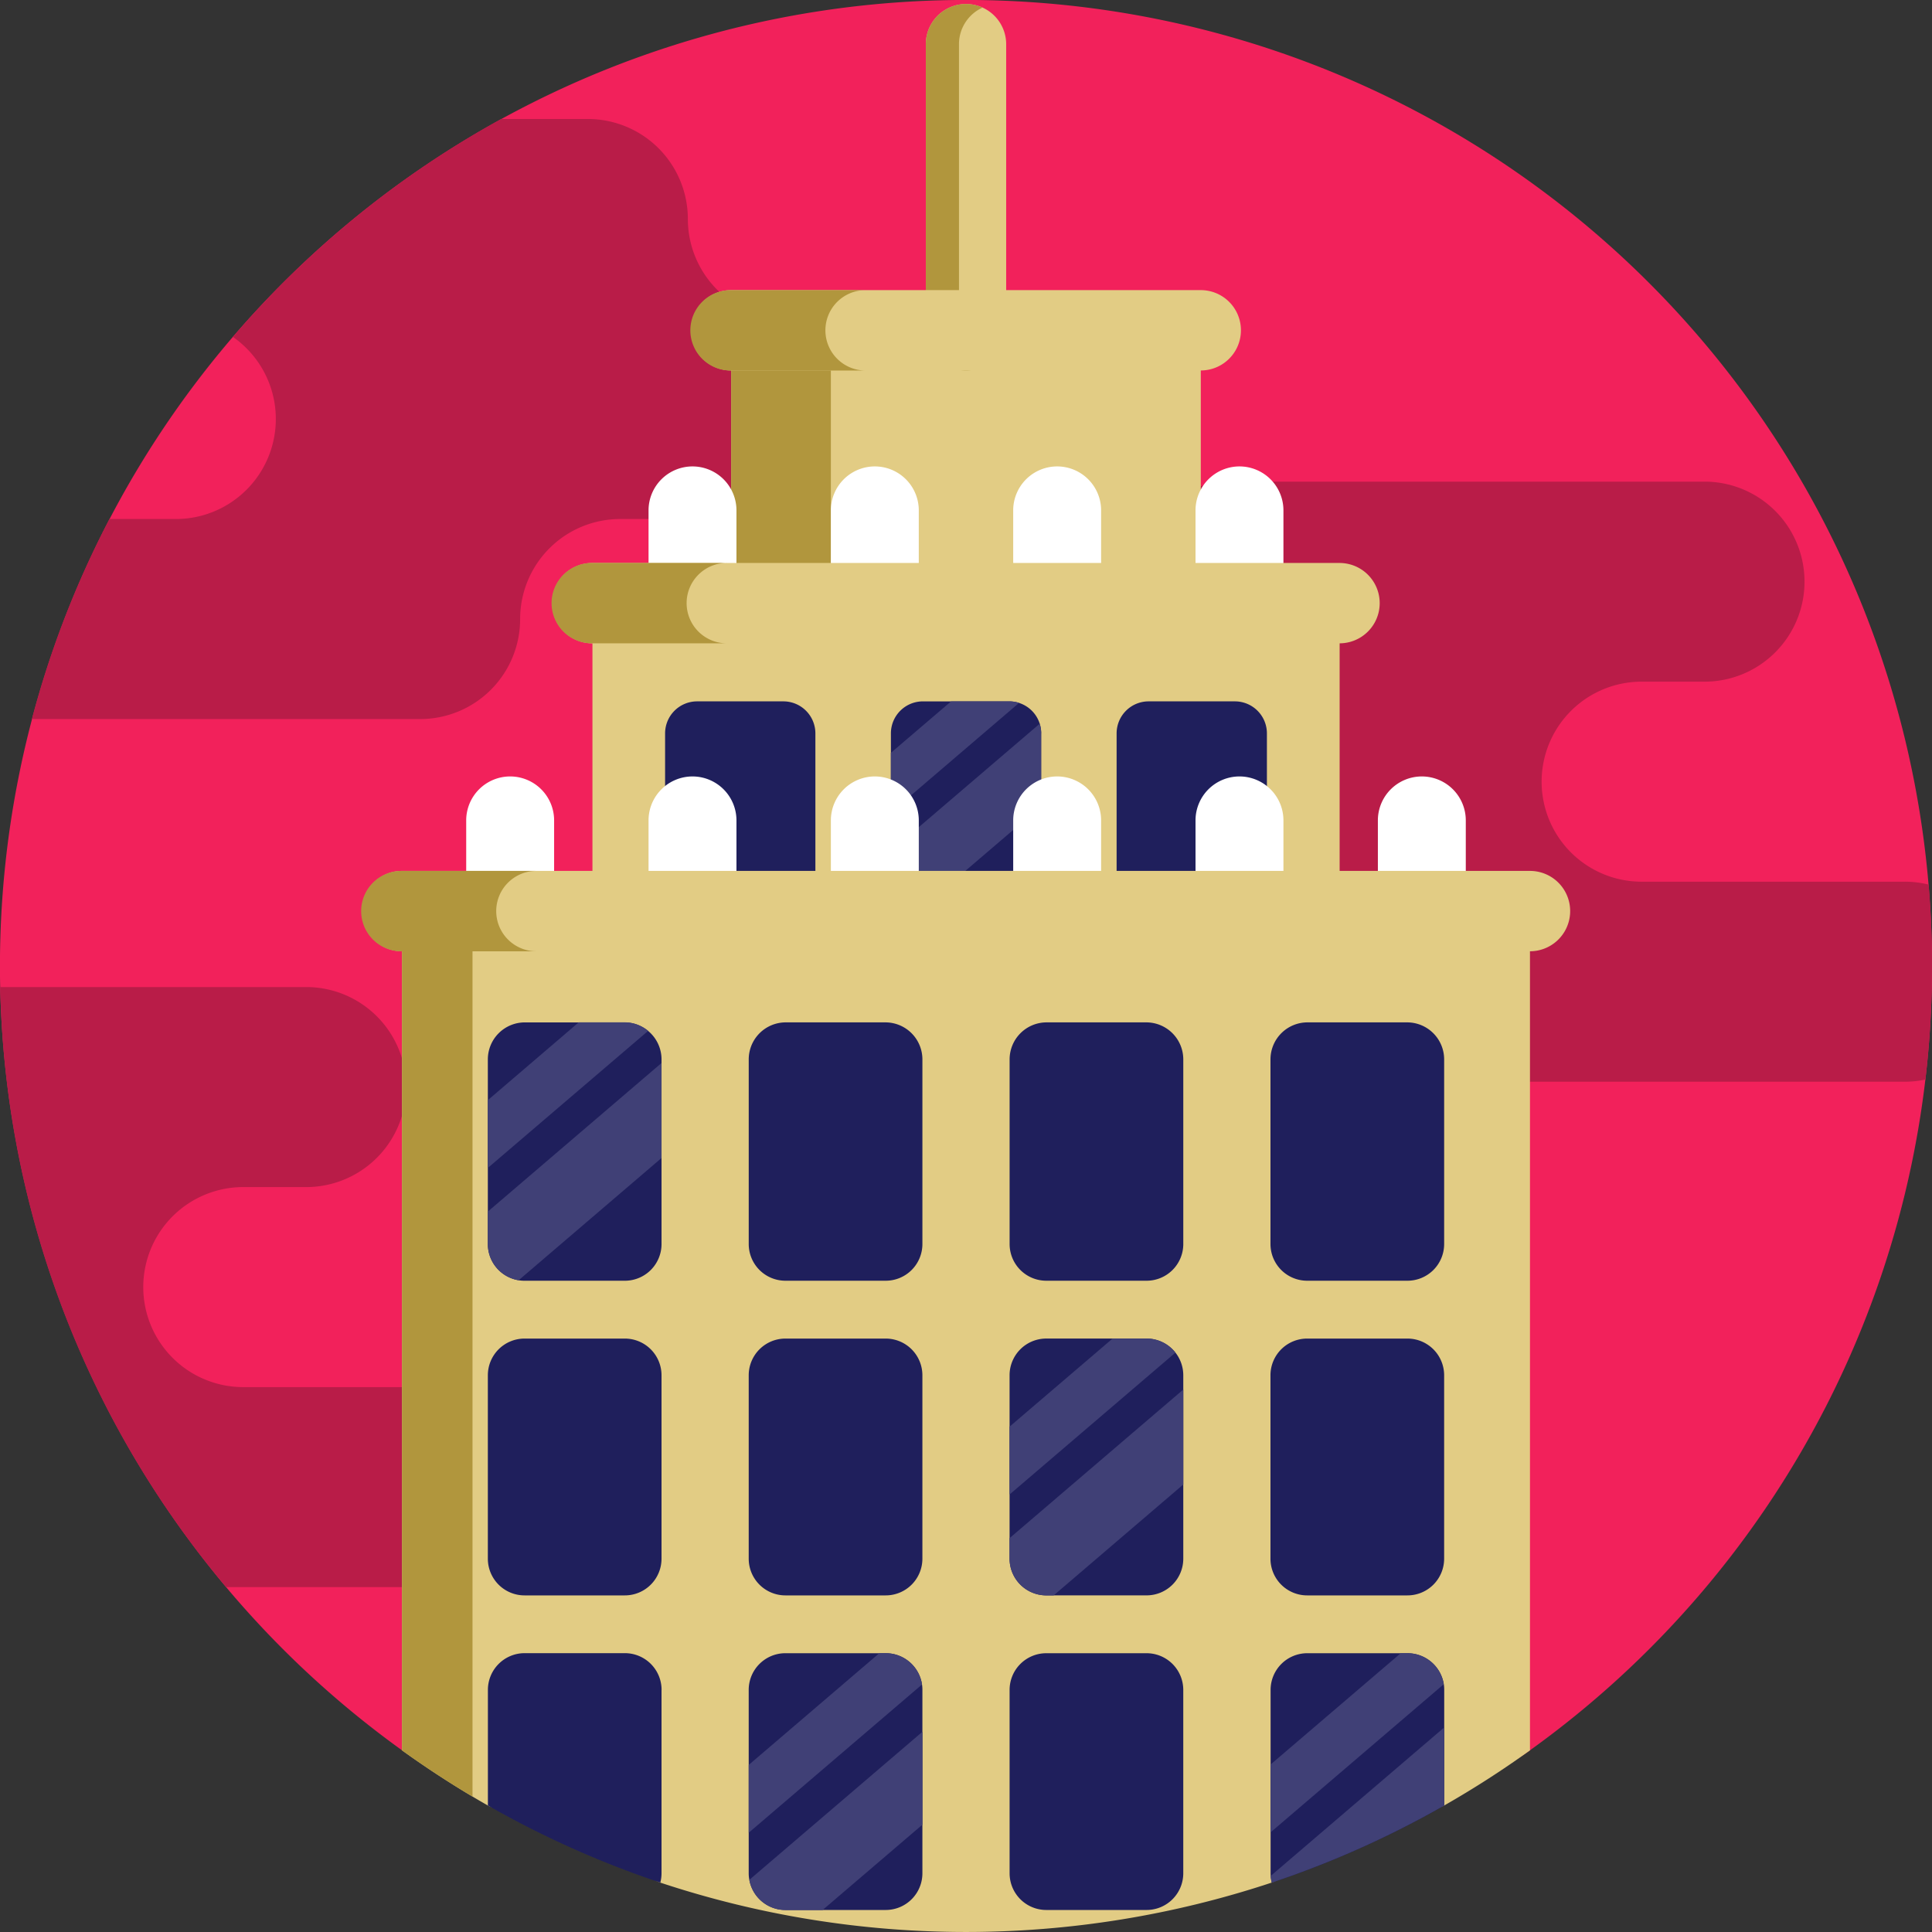
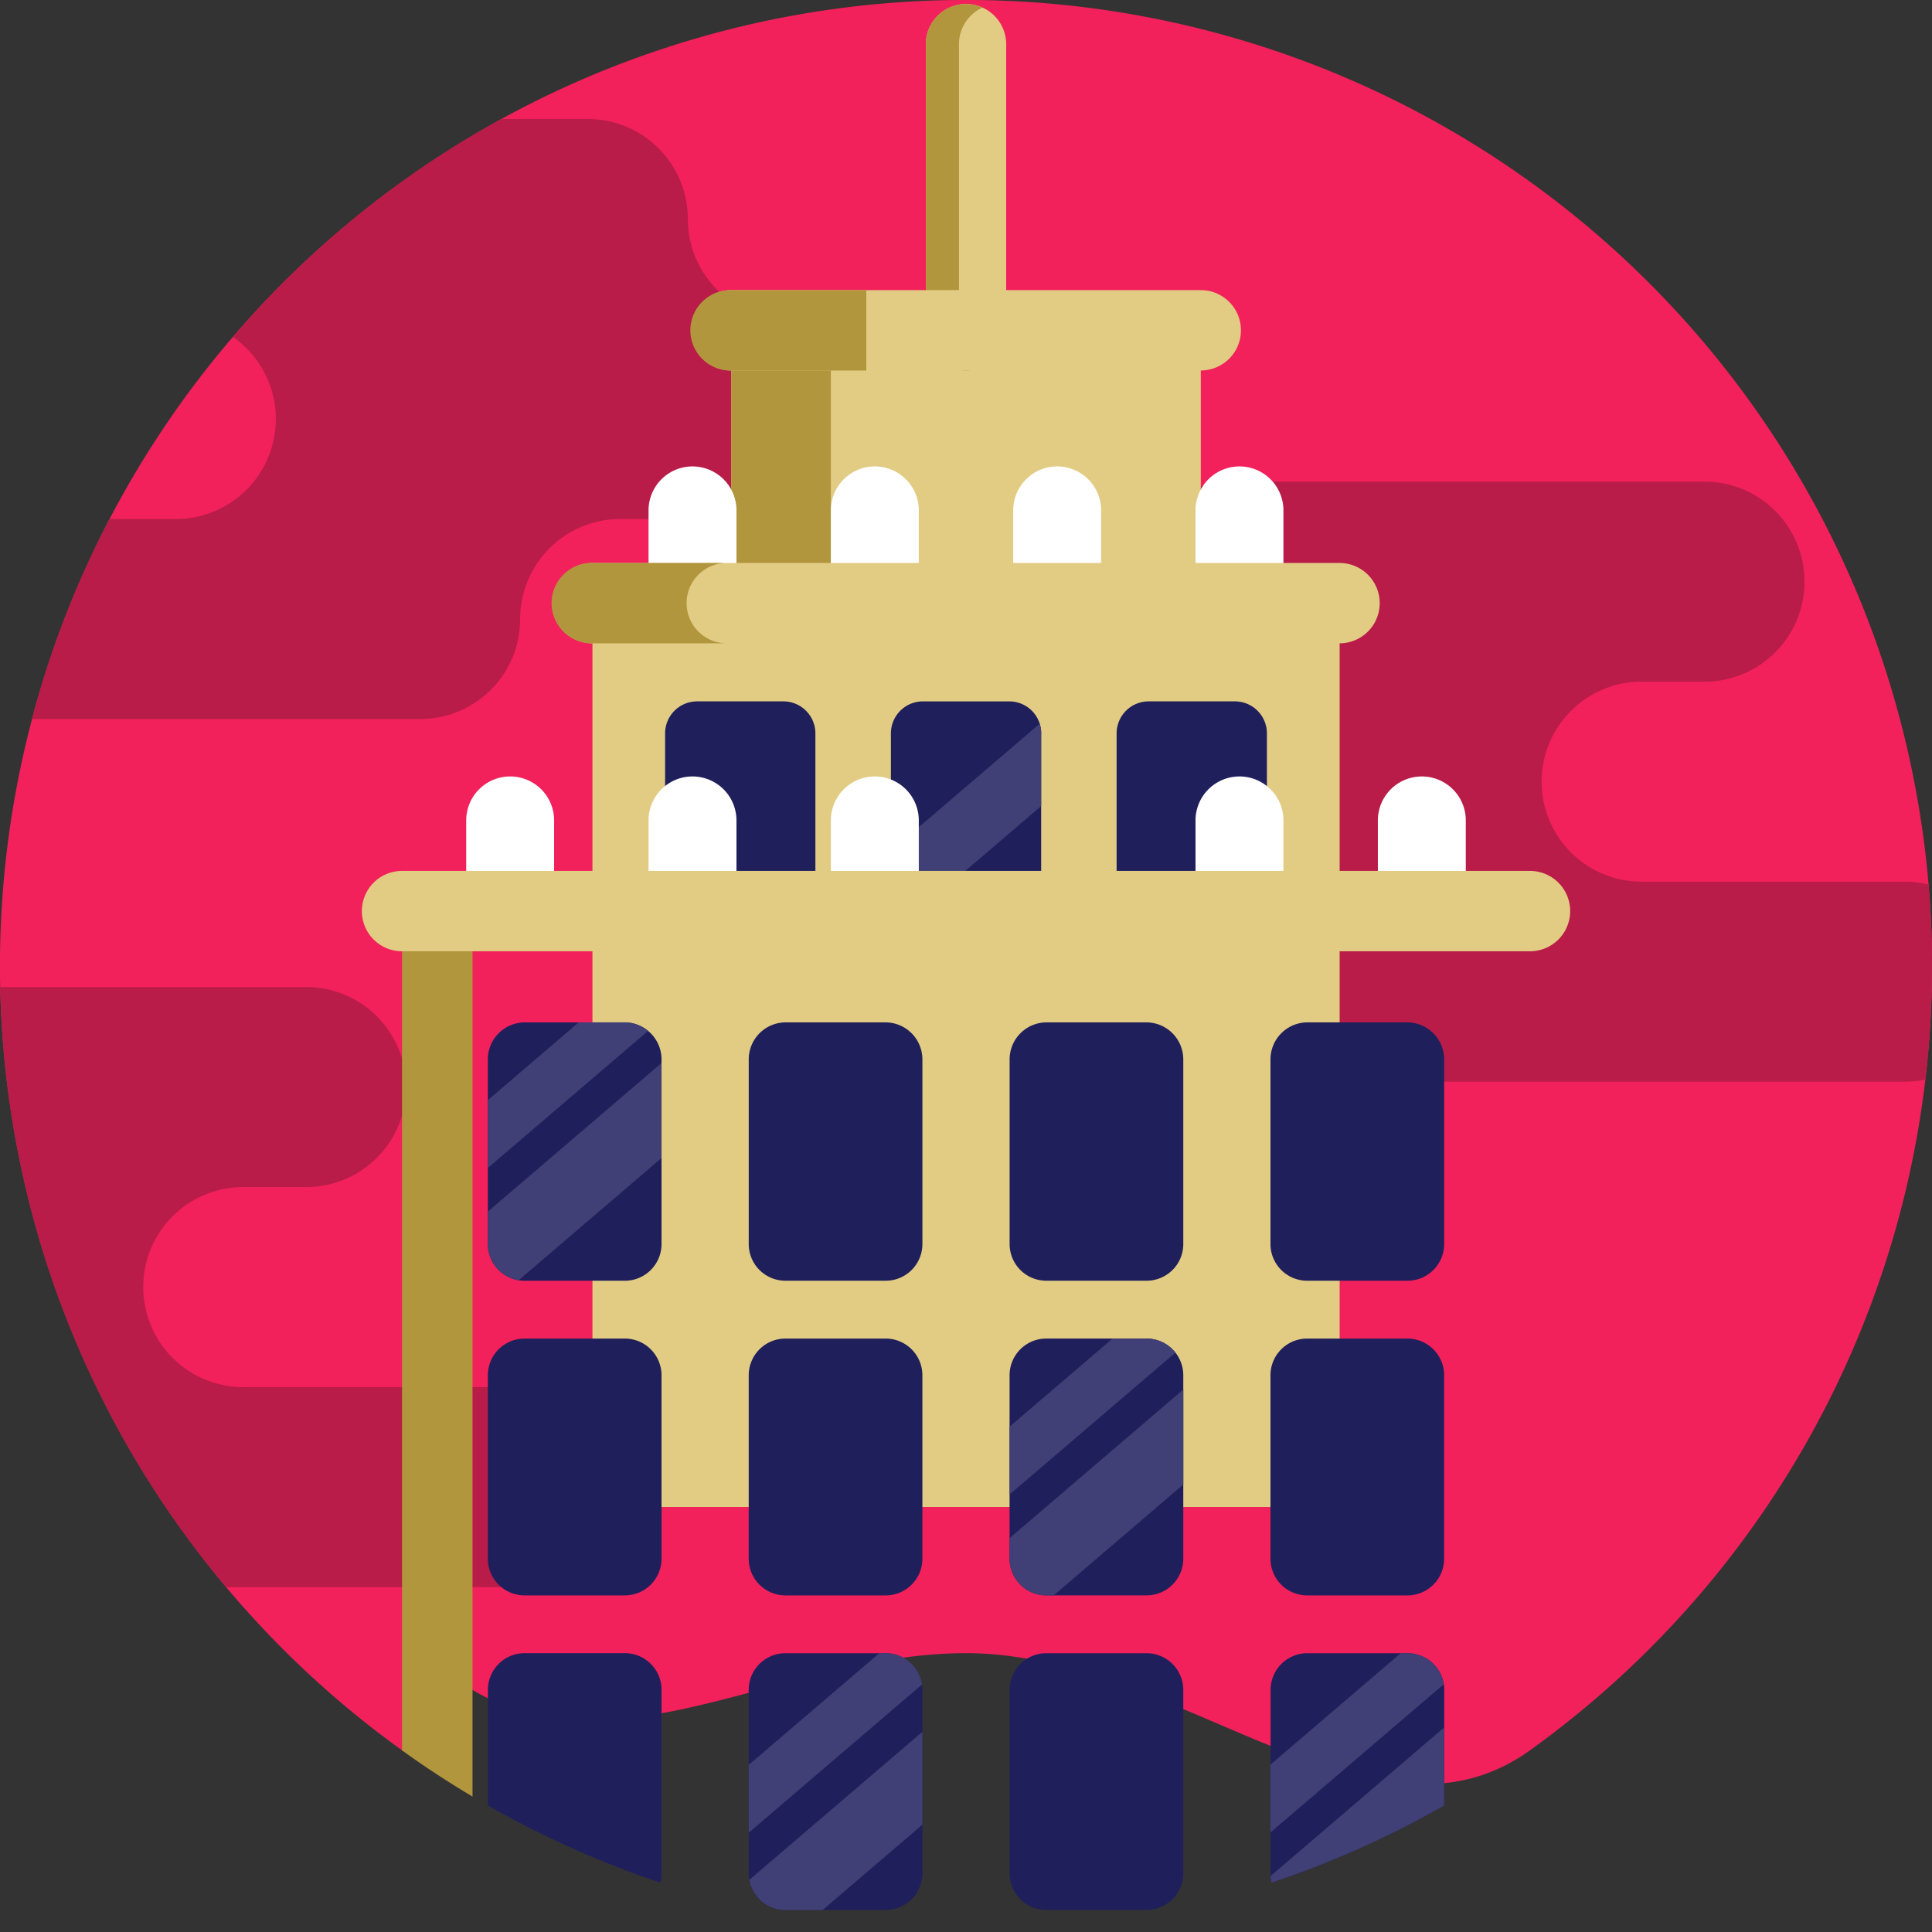
<svg xmlns="http://www.w3.org/2000/svg" width="161.348" height="161.347" viewBox="0 0 161.348 161.347">
  <rect x="0" y="0" width="161.348" height="161.347" fill="#333333" stroke="none" />
  <g id="_004-skyscrapper" data-name="004-skyscrapper" transform="translate(0)">
    <path id="Trazado_911" data-name="Trazado 911" d="M161.348,80.674a80.564,80.564,0,0,1-33.574,65.5c-13.254,9.545-29.522-8.112-47.1-8.112-15.057,0-29.15,10.255-41.213,3.067-2.02-1.2-3.983,6.413-5.887,5.045a80.676,80.676,0,1,1,127.774-65.5Z" transform="translate(0 0)" fill="#f2215b" />
    <path id="Trazado_912" data-name="Trazado 912" d="M308.944,168.09a81.213,81.213,0,0,1-.552,9.482,8.24,8.24,0,0,1-1.73.183H264.387a8.349,8.349,0,0,1-8.354-8.351,8.354,8.354,0,0,0-8.351-8.354H223.864a8.353,8.353,0,1,1,0-16.705h9.807a8.354,8.354,0,0,0,8.354-8.351,8.352,8.352,0,0,1,8.351-8.354h39.66a8.353,8.353,0,0,1,0,16.705h-5.25a8.353,8.353,0,1,0,0,16.705h21.876a8.2,8.2,0,0,1,2,.243q.284,3.361.284,6.8Z" transform="translate(-147.596 -87.417)" fill="#b91c48" />
    <path id="Trazado_913" data-name="Trazado 913" d="M44.61,302.03a81.208,81.208,0,0,1-.551,9.482,8.238,8.238,0,0,1-1.73.183h-23.4q-.917-1.092-1.8-2.215A80.3,80.3,0,0,1,.06,261.58H25.7a8.353,8.353,0,0,1,0,16.705h-5.25a8.353,8.353,0,1,0,0,16.705H42.329a8.2,8.2,0,0,1,2,.243Q44.61,298.594,44.61,302.03Z" transform="translate(-0.041 -179.148)" fill="#b91c48" />
    <path id="Trazado_914" data-name="Trazado 914" d="M89.745,56.586a8.355,8.355,0,0,1-8.351,8.354H57.576a8.351,8.351,0,0,0-8.351,8.351,8.349,8.349,0,0,1-8.354,8.354H8.45A79.928,79.928,0,0,1,14.926,64.94h5.546A8.352,8.352,0,0,0,25.24,49.732a80.91,80.91,0,0,1,22.406-18.2h7.232a8.352,8.352,0,0,1,8.354,8.351,8.355,8.355,0,0,0,8.354,8.354h9.807a8.351,8.351,0,0,1,8.351,8.351Z" transform="translate(-5.787 -21.594)" fill="#b91c48" />
    <path id="Trazado_915" data-name="Trazado 915" d="M193.776,87.531h39.218v47.443H193.776Z" transform="translate(-132.711 -59.947)" fill="#e2cc84" />
    <path id="Trazado_916" data-name="Trazado 916" d="M193.776,87.531H202.1v47.443h-8.324Z" transform="translate(-132.711 -59.947)" fill="#b1963d" />
    <path id="Trazado_917" data-name="Trazado 917" d="M157,159.834h62.4v75.483H157Z" transform="translate(-107.523 -109.465)" fill="#e2cc84" />
    <g id="Grupo_916" data-name="Grupo 916" transform="translate(55.544 58.573)">
      <g id="Grupo_915" data-name="Grupo 915">
        <path id="Trazado_918" data-name="Trazado 918" d="M188.808,201.888V188.545a2.676,2.676,0,0,0-2.676-2.676h-7.2a2.676,2.676,0,0,0-2.676,2.676v13.344a2.653,2.653,0,0,0,2.653,2.653h7.246A2.653,2.653,0,0,0,188.808,201.888Z" transform="translate(-176.256 -185.869)" fill="#1f1f5c" />
        <path id="Trazado_919" data-name="Trazado 919" d="M248.636,188.547v13.346a2.653,2.653,0,0,1-2.654,2.65h-7.246a2.613,2.613,0,0,1-1.3-.346,2.641,2.641,0,0,1-1.349-2.3V188.547a2.675,2.675,0,0,1,2.677-2.674h7.2a2.718,2.718,0,0,1,.832.131,2.67,2.67,0,0,1,1.845,2.543Z" transform="translate(-217.229 -185.872)" fill="#1f1f5c" />
        <path id="Trazado_920" data-name="Trazado 920" d="M308.465,201.888V188.545a2.676,2.676,0,0,0-2.676-2.676h-7.2a2.676,2.676,0,0,0-2.676,2.676v13.344a2.653,2.653,0,0,0,2.653,2.653h7.246A2.653,2.653,0,0,0,308.465,201.888Z" transform="translate(-258.205 -185.869)" fill="#1f1f5c" />
      </g>
-       <path id="Trazado_921" data-name="Trazado 921" d="M246.79,186l-10.709,9.162v-4.989l5.032-4.3h4.845A2.709,2.709,0,0,1,246.79,186Z" transform="translate(-217.228 -185.872)" fill="#404076" />
      <path id="Trazado_922" data-name="Trazado 922" d="M248.636,192.6v6.069l-11.205,9.582a2.641,2.641,0,0,1-1.349-2.3v-3.523l12.43-10.632A2.686,2.686,0,0,1,248.636,192.6Z" transform="translate(-217.229 -189.926)" fill="#404076" />
    </g>
-     <path id="Trazado_923" data-name="Trazado 923" d="M200.739,241.45v70.089a80.568,80.568,0,0,1-7.166,4.607c-2.023,1.155-5.567-1.73-7.694-.75-2.651,1.221-3.913,6.256-6.711,7.188a81.087,81.087,0,0,1-51.058,0c-2.779-.928-4.517-7.224-7.152-8.435-2.145-.986-5.214,3.158-7.253,1.994a80.57,80.57,0,0,1-7.166-4.607V241.45Z" transform="translate(-72.966 -165.361)" fill="#e2cc84" />
    <path id="Trazado_924" data-name="Trazado 924" d="M112.427,241.45V315.4q-3.03-1.8-5.887-3.857V241.45Z" transform="translate(-72.966 -165.361)" fill="#b1963d" />
    <g id="Grupo_917" data-name="Grupo 917" transform="translate(38.934 64.844)">
      <path id="Trazado_925" data-name="Trazado 925" d="M127.22,205.768a3.671,3.671,0,0,0-3.671,3.671v7.812h7.342v-7.812A3.671,3.671,0,0,0,127.22,205.768Z" transform="translate(-123.549 -205.768)" fill="#fff" />
      <path id="Trazado_926" data-name="Trazado 926" d="M175.541,205.768a3.671,3.671,0,0,0-3.671,3.671v7.812h7.342v-7.812A3.671,3.671,0,0,0,175.541,205.768Z" transform="translate(-156.642 -205.768)" fill="#fff" />
      <path id="Trazado_927" data-name="Trazado 927" d="M223.861,205.768a3.671,3.671,0,0,0-3.671,3.671v7.812h7.342v-7.812A3.671,3.671,0,0,0,223.861,205.768Z" transform="translate(-189.735 -205.768)" fill="#fff" />
-       <path id="Trazado_928" data-name="Trazado 928" d="M272.181,205.768a3.671,3.671,0,0,0-3.671,3.671v7.812h7.342v-7.812A3.671,3.671,0,0,0,272.181,205.768Z" transform="translate(-222.828 -205.768)" fill="#fff" />
      <path id="Trazado_929" data-name="Trazado 929" d="M320.5,205.768a3.671,3.671,0,0,0-3.671,3.671v7.812h7.342v-7.812A3.671,3.671,0,0,0,320.5,205.768Z" transform="translate(-255.921 -205.768)" fill="#fff" />
      <path id="Trazado_930" data-name="Trazado 930" d="M368.822,205.768a3.671,3.671,0,0,0-3.671,3.671v7.812h7.342v-7.812A3.671,3.671,0,0,0,368.822,205.768Z" transform="translate(-289.014 -205.768)" fill="#fff" />
    </g>
    <g id="Grupo_918" data-name="Grupo 918" transform="translate(54.162 38.953)">
      <path id="Trazado_931" data-name="Trazado 931" d="M175.541,123.609a3.671,3.671,0,0,0-3.671,3.671v7.812h7.342V127.28A3.671,3.671,0,0,0,175.541,123.609Z" transform="translate(-171.87 -123.609)" fill="#fff" />
      <path id="Trazado_932" data-name="Trazado 932" d="M223.861,123.609a3.671,3.671,0,0,0-3.671,3.671v7.812h7.342V127.28A3.671,3.671,0,0,0,223.861,123.609Z" transform="translate(-204.963 -123.609)" fill="#fff" />
      <path id="Trazado_933" data-name="Trazado 933" d="M272.181,123.609a3.671,3.671,0,0,0-3.671,3.671v7.812h7.342V127.28A3.671,3.671,0,0,0,272.181,123.609Z" transform="translate(-238.056 -123.609)" fill="#fff" />
      <path id="Trazado_934" data-name="Trazado 934" d="M320.5,123.609a3.671,3.671,0,0,0-3.671,3.671v7.812h7.342V127.28A3.671,3.671,0,0,0,320.5,123.609Z" transform="translate(-271.149 -123.609)" fill="#fff" />
    </g>
    <path id="Trazado_935" data-name="Trazado 935" d="M193.449,237.511H99.25a3.355,3.355,0,1,1,0-6.71h94.2a3.355,3.355,0,0,1,0,6.71Z" transform="translate(-65.675 -158.068)" fill="#e2cc84" />
    <path id="Trazado_936" data-name="Trazado 936" d="M248.709,31.667a3.355,3.355,0,0,1-3.355-3.355V4.417a3.355,3.355,0,1,1,6.71,0v23.9a3.355,3.355,0,0,1-3.355,3.355Z" transform="translate(-168.035 -0.727)" fill="#e2cc84" />
    <path id="Trazado_937" data-name="Trazado 937" d="M250.091,31.37a3.353,3.353,0,0,1-4.737-3.056V4.417a3.353,3.353,0,0,1,4.737-3.056,3.356,3.356,0,0,0-1.969,3.056v23.9A3.356,3.356,0,0,0,250.091,31.37Z" transform="translate(-168.035 -0.727)" fill="#b1963d" />
    <path id="Trazado_938" data-name="Trazado 938" d="M212.1,155.9h-62.4a3.355,3.355,0,0,1,0-6.71h62.4a3.355,3.355,0,0,1,0,6.71Z" transform="translate(-100.232 -102.174)" fill="#e2cc84" />
    <path id="Trazado_939" data-name="Trazado 939" d="M225.7,83.595H186.485a3.355,3.355,0,0,1,0-6.71H225.7a3.355,3.355,0,1,1,0,6.71Z" transform="translate(-125.42 -52.656)" fill="#e2cc84" />
-     <path id="Trazado_940" data-name="Trazado 940" d="M197.767,83.6H186.487a3.357,3.357,0,1,1,0-6.713h11.279a3.357,3.357,0,1,0,0,6.713Z" transform="translate(-125.419 -52.656)" fill="#b1963d" />
+     <path id="Trazado_940" data-name="Trazado 940" d="M197.767,83.6H186.487a3.357,3.357,0,1,1,0-6.713h11.279Z" transform="translate(-125.419 -52.656)" fill="#b1963d" />
    <path id="Trazado_941" data-name="Trazado 941" d="M160.989,155.9H149.709a3.357,3.357,0,1,1,0-6.713h11.279a3.357,3.357,0,1,0,0,6.713Z" transform="translate(-100.231 -102.174)" fill="#b1963d" />
-     <path id="Trazado_942" data-name="Trazado 942" d="M110.532,237.514H99.252a3.357,3.357,0,1,1,0-6.713h11.279a3.357,3.357,0,1,0,0,6.713Z" transform="translate(-65.675 -158.068)" fill="#b1963d" />
    <g id="Grupo_920" data-name="Grupo 920" transform="translate(40.74 85.382)">
      <g id="Grupo_919" data-name="Grupo 919" transform="translate(0 0.002)">
        <path id="Trazado_943" data-name="Trazado 943" d="M143.786,441.186V456.5a3.006,3.006,0,0,1-.1.775,80.416,80.416,0,0,1-14.4-6.441v-9.653a3.068,3.068,0,0,1,3.066-3.066h8.373a3.066,3.066,0,0,1,3.066,3.066Z" transform="translate(-129.28 -385.438)" fill="#1f1f5c" />
        <path id="Trazado_944" data-name="Trazado 944" d="M143.788,274.035v15.419a3.065,3.065,0,0,1-3.066,3.066h-8.374a2.97,2.97,0,0,1-.493-.04,3.064,3.064,0,0,1-2.573-3.026V274.035a3.091,3.091,0,0,1,3.093-3.09h8.32a3.093,3.093,0,0,1,3.093,3.09Z" transform="translate(-129.281 -270.945)" fill="#1f1f5c" />
        <path id="Trazado_945" data-name="Trazado 945" d="M129.285,357.8v15.318a3.065,3.065,0,0,0,3.065,3.065h8.374a3.065,3.065,0,0,0,3.065-3.065V357.8a3.065,3.065,0,0,0-3.065-3.065H132.35A3.065,3.065,0,0,0,129.285,357.8Z" transform="translate(-129.283 -328.33)" fill="#1f1f5c" />
      </g>
      <path id="Trazado_946" data-name="Trazado 946" d="M212.922,441.186V456.5a3.065,3.065,0,0,1-3.066,3.063h-8.374a3.061,3.061,0,0,1-3.016-2.523,2.847,2.847,0,0,1-.05-.54V441.186a3.065,3.065,0,0,1,3.067-3.067h8.374a3.065,3.065,0,0,1,3.033,2.613A2.9,2.9,0,0,1,212.922,441.186Z" transform="translate(-176.629 -385.436)" fill="#1f1f5c" />
      <path id="Trazado_947" data-name="Trazado 947" d="M212.924,289.451V274.032a3.092,3.092,0,0,0-3.092-3.092h-8.32a3.092,3.092,0,0,0-3.092,3.092v15.419a3.065,3.065,0,0,0,3.065,3.065h8.374A3.065,3.065,0,0,0,212.924,289.451Z" transform="translate(-176.631 -270.94)" fill="#1f1f5c" />
      <path id="Trazado_948" data-name="Trazado 948" d="M198.419,357.8v15.318a3.065,3.065,0,0,0,3.065,3.065h8.374a3.065,3.065,0,0,0,3.065-3.065V357.8a3.065,3.065,0,0,0-3.065-3.065h-8.374A3.066,3.066,0,0,0,198.419,357.8Z" transform="translate(-176.631 -328.328)" fill="#1f1f5c" />
      <path id="Trazado_949" data-name="Trazado 949" d="M267.554,441.187V456.5a3.065,3.065,0,0,0,3.065,3.065h8.374a3.065,3.065,0,0,0,3.065-3.065V441.187a3.065,3.065,0,0,0-3.065-3.065h-8.374A3.065,3.065,0,0,0,267.554,441.187Z" transform="translate(-223.979 -385.438)" fill="#1f1f5c" />
      <path id="Trazado_950" data-name="Trazado 950" d="M282.059,289.451V274.032a3.092,3.092,0,0,0-3.092-3.092h-8.32a3.092,3.092,0,0,0-3.092,3.092v15.419a3.065,3.065,0,0,0,3.065,3.065h8.374a3.066,3.066,0,0,0,3.066-3.065Z" transform="translate(-223.979 -270.94)" fill="#1f1f5c" />
      <path id="Trazado_951" data-name="Trazado 951" d="M282.057,357.8v15.318a3.066,3.066,0,0,1-3.067,3.067h-8.374a3.065,3.065,0,0,1-3.066-3.067V357.8a3.065,3.065,0,0,1,3.066-3.063h8.374a3.068,3.068,0,0,1,3.067,3.063Z" transform="translate(-223.977 -328.332)" fill="#1f1f5c" />
      <path id="Trazado_952" data-name="Trazado 952" d="M351.2,441.186v9.653a80.176,80.176,0,0,1-14.4,6.438,2.956,2.956,0,0,1-.091-.555c-.006-.069-.009-.145-.009-.217V441.186a3.064,3.064,0,0,1,3.066-3.066h8.373a3.066,3.066,0,0,1,3.028,2.594A2.929,2.929,0,0,1,351.2,441.186Z" transform="translate(-271.328 -385.436)" fill="#1f1f5c" />
      <path id="Trazado_953" data-name="Trazado 953" d="M351.193,289.451V274.032a3.092,3.092,0,0,0-3.092-3.092h-8.32a3.092,3.092,0,0,0-3.092,3.092v15.419a3.065,3.065,0,0,0,3.065,3.065h8.374A3.065,3.065,0,0,0,351.193,289.451Z" transform="translate(-271.327 -270.94)" fill="#1f1f5c" />
      <path id="Trazado_954" data-name="Trazado 954" d="M336.689,357.8v15.318a3.065,3.065,0,0,0,3.065,3.065h8.374a3.065,3.065,0,0,0,3.065-3.065V357.8a3.065,3.065,0,0,0-3.065-3.065h-8.374A3.065,3.065,0,0,0,336.689,357.8Z" transform="translate(-271.328 -328.328)" fill="#1f1f5c" />
    </g>
    <g id="Grupo_921" data-name="Grupo 921" transform="translate(40.741 85.383)">
      <path id="Trazado_955" data-name="Trazado 955" d="M142.668,271.656,129.282,283.1V277.44l7.592-6.5H140.7A3.068,3.068,0,0,1,142.668,271.656Z" transform="translate(-129.282 -270.945)" fill="#404076" />
      <path id="Trazado_956" data-name="Trazado 956" d="M143.787,281.709v7.934l-11.933,10.209a3.064,3.064,0,0,1-2.573-3.026v-2.708Z" transform="translate(-129.281 -278.317)" fill="#404076" />
      <path id="Trazado_957" data-name="Trazado 957" d="M281.4,355.914,267.551,367.76v-5.666l8.6-7.354h2.841A3.058,3.058,0,0,1,281.4,355.914Z" transform="translate(-223.978 -328.334)" fill="#404076" />
      <path id="Trazado_958" data-name="Trazado 958" d="M282.058,368.239v7.931l-10.826,9.263h-.614a3.065,3.065,0,0,1-3.066-3.067v-1.717Z" transform="translate(-223.978 -337.578)" fill="#404076" />
      <path id="Trazado_959" data-name="Trazado 959" d="M212.889,440.732l-14.473,12.379v-5.663l10.907-9.33h.534A3.065,3.065,0,0,1,212.889,440.732Z" transform="translate(-176.629 -385.437)" fill="#404076" />
      <path id="Trazado_960" data-name="Trazado 960" d="M213.031,458.943V466.7l-8.337,7.129h-3.1a3.061,3.061,0,0,1-3.016-2.523Z" transform="translate(-176.738 -399.699)" fill="#404076" />
      <path id="Trazado_961" data-name="Trazado 961" d="M351.156,440.712l-14.47,12.376v-5.666l10.876-9.3h.564A3.066,3.066,0,0,1,351.156,440.712Z" transform="translate(-271.326 -385.437)" fill="#404076" />
      <path id="Trazado_962" data-name="Trazado 962" d="M351.216,457.8v6.517a80.189,80.189,0,0,1-14.4,6.438,2.955,2.955,0,0,1-.091-.555Z" transform="translate(-271.349 -398.916)" fill="#404076" />
    </g>
  </g>
</svg>